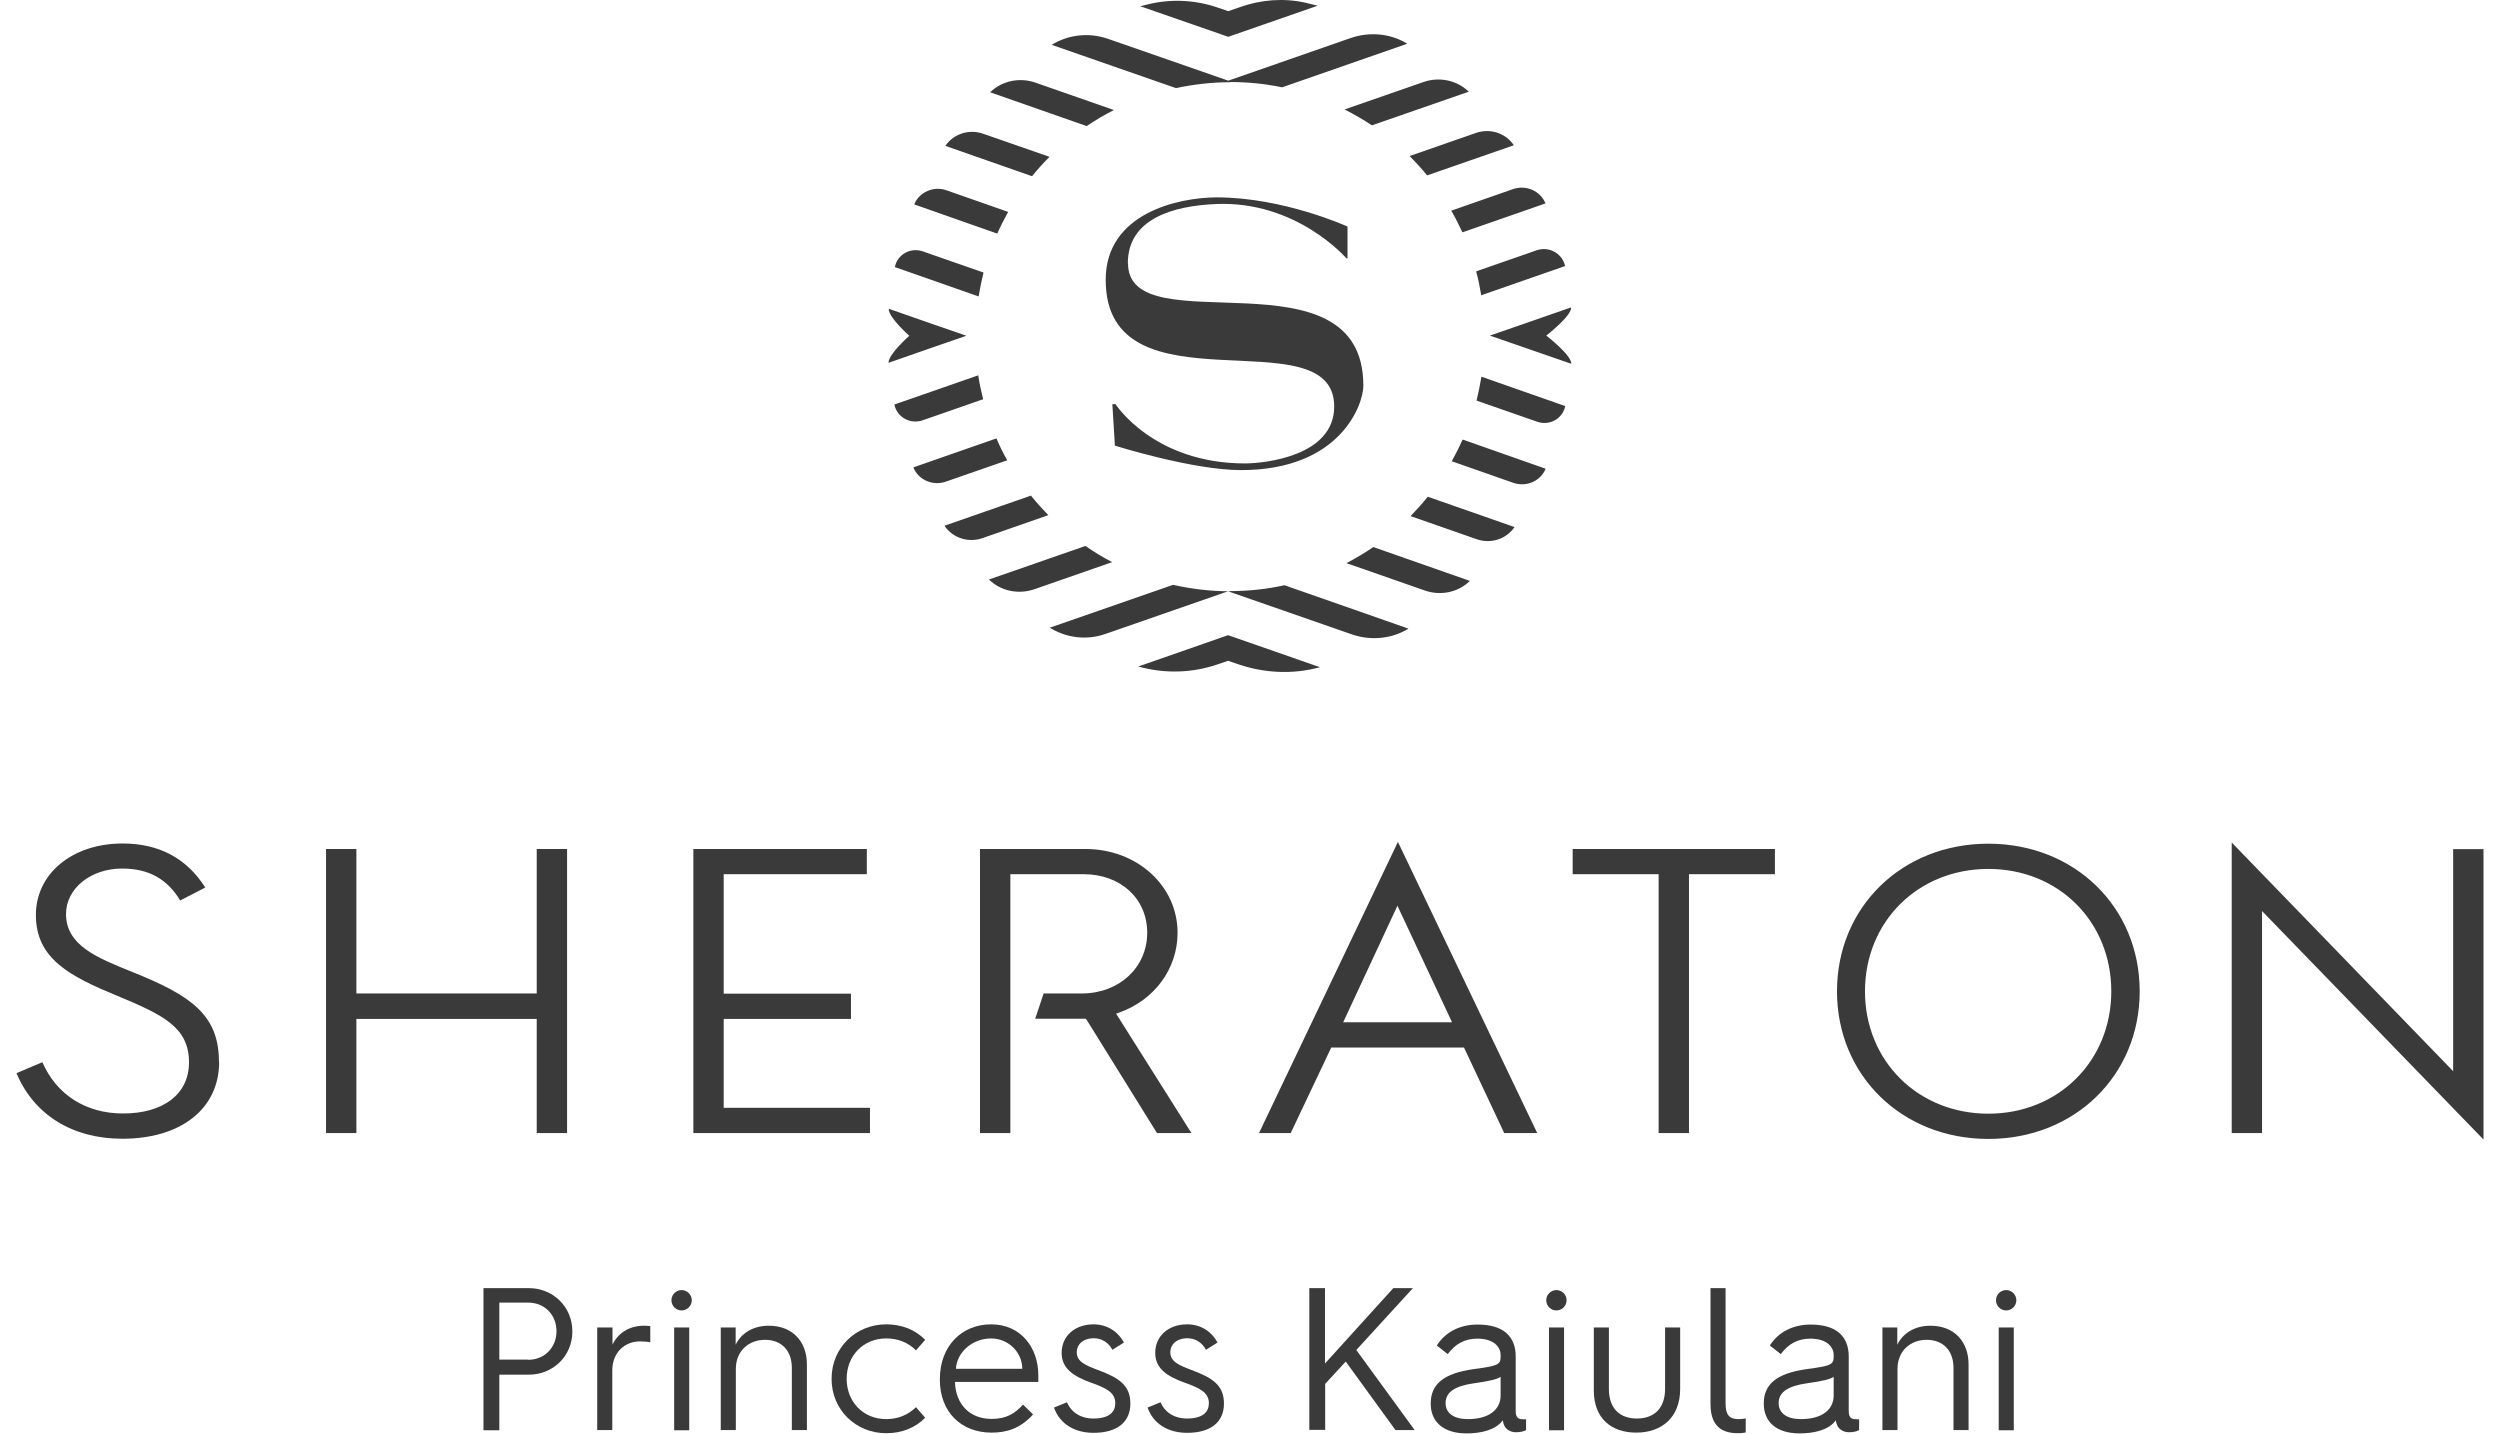
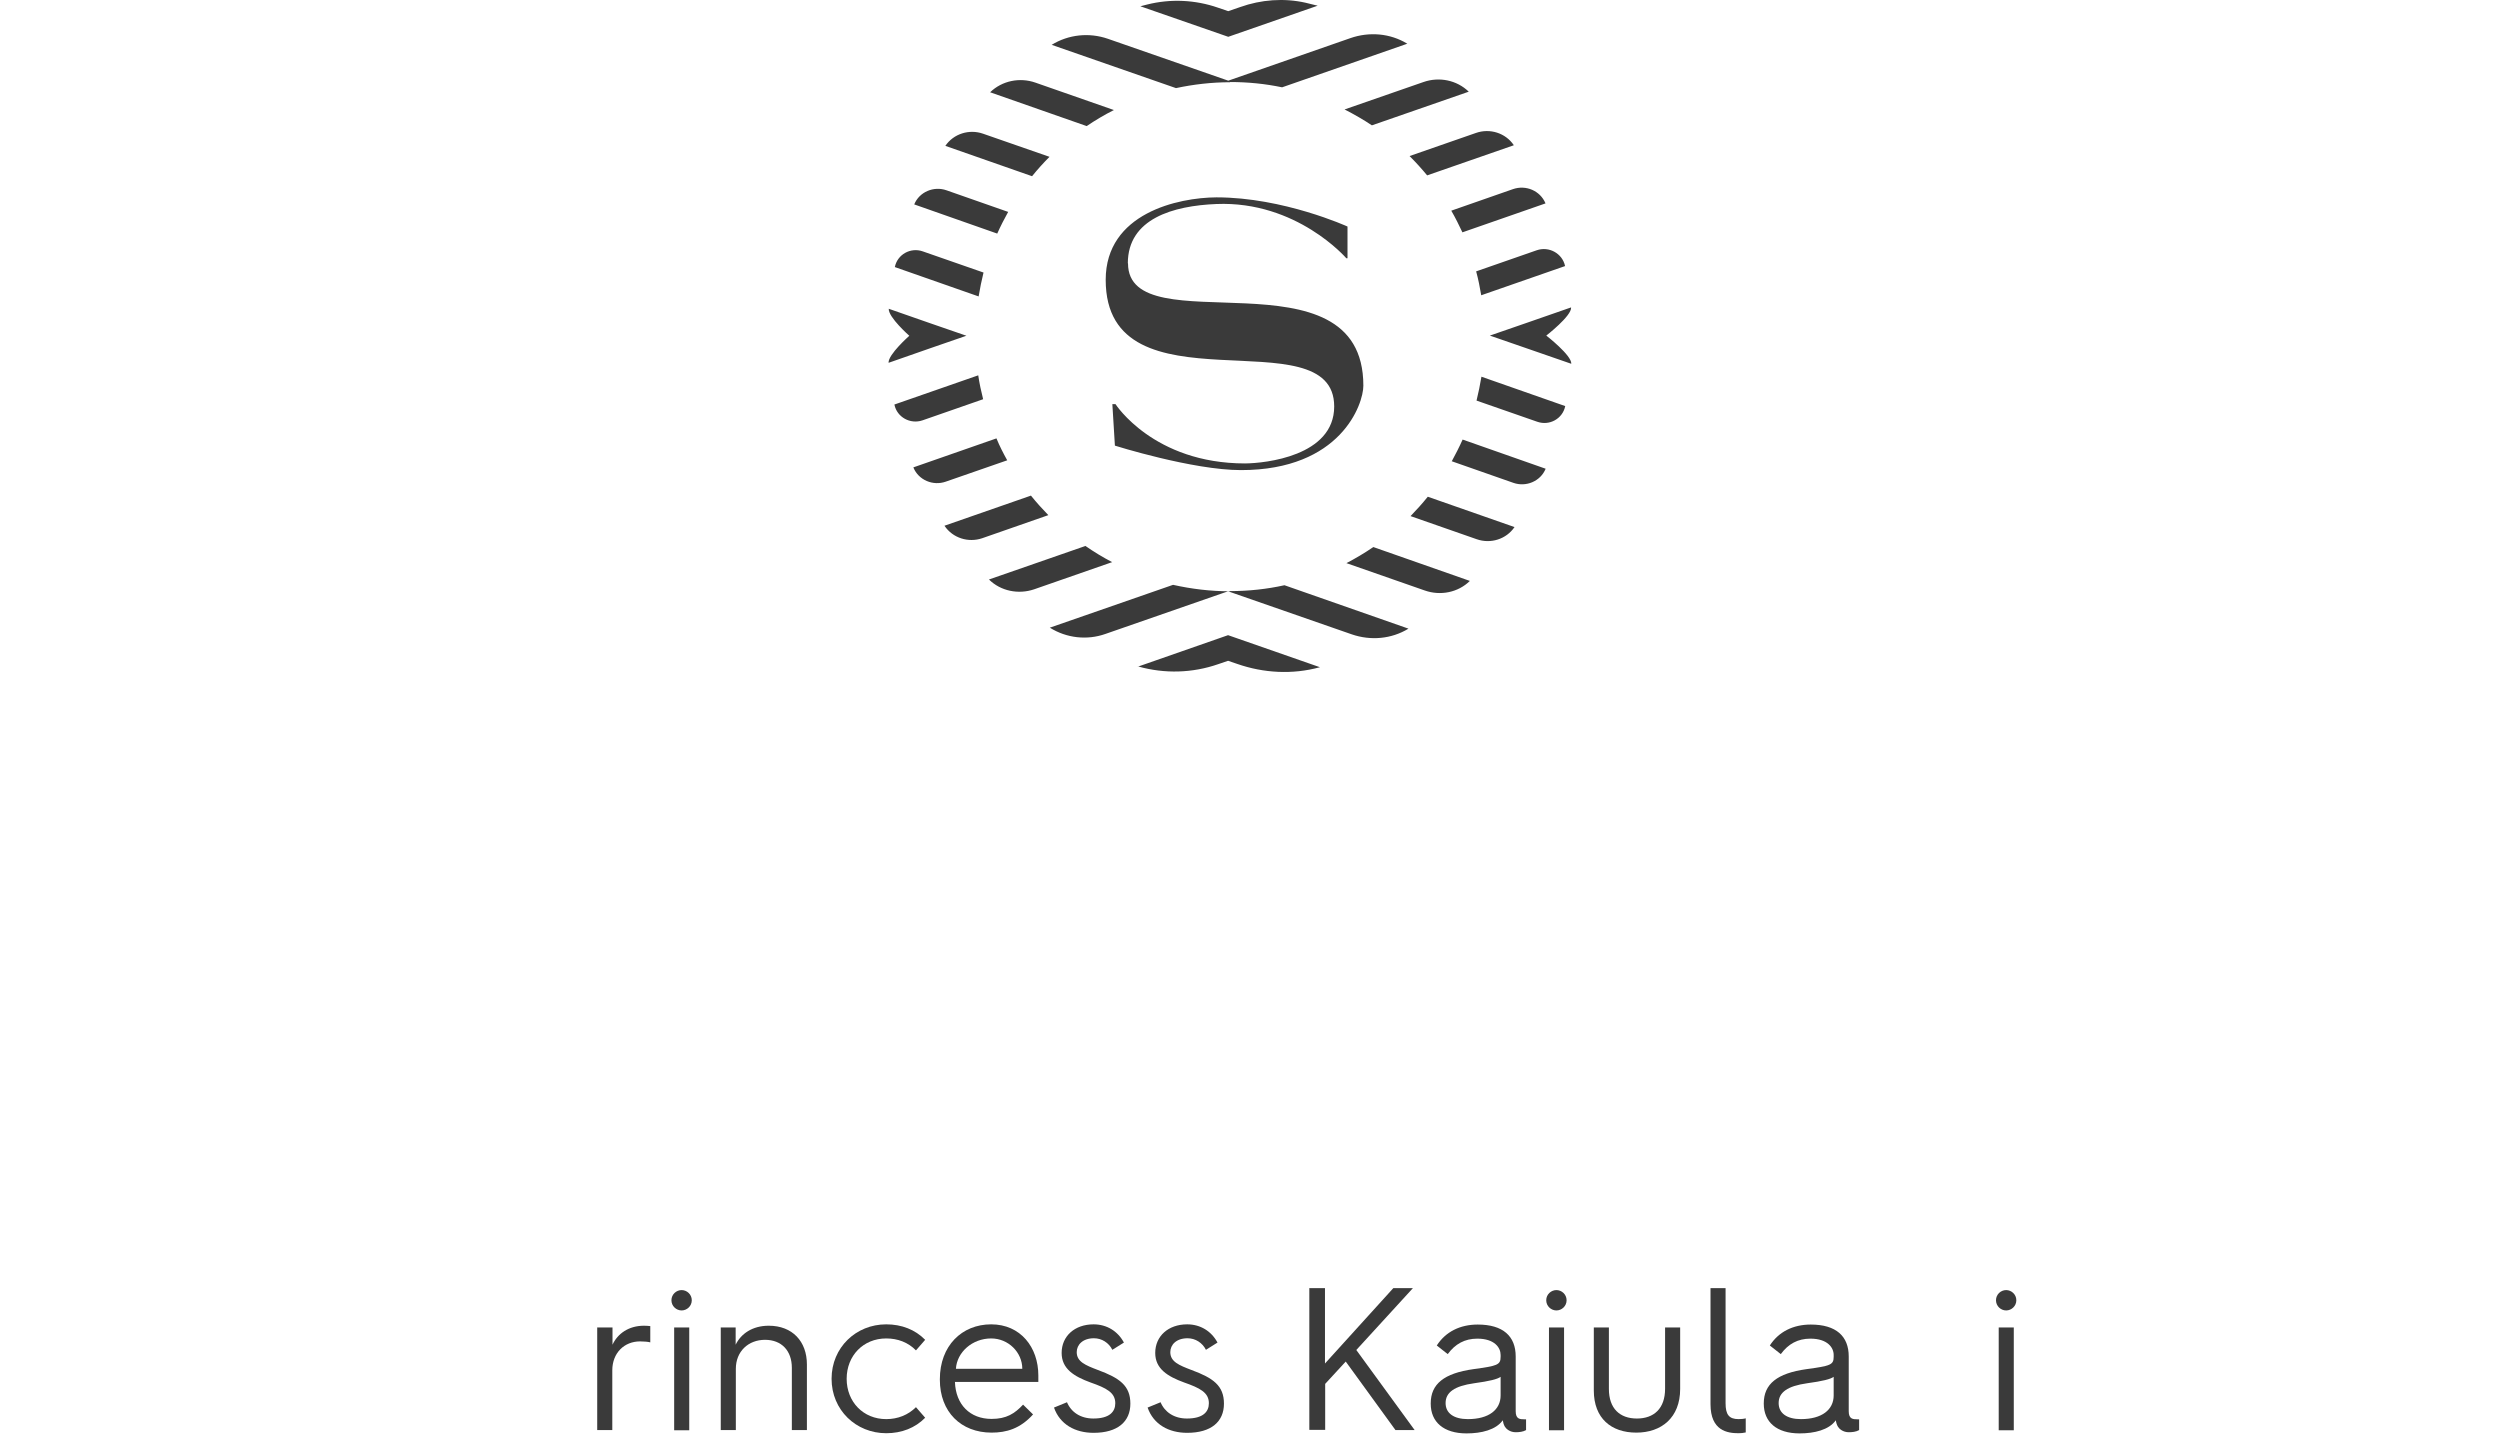
<svg xmlns="http://www.w3.org/2000/svg" width="122" height="70" viewBox="0 0 122 70" fill="none">
  <g clip-path="url(#clip0_132_107)">
-     <path d="M23.593 62.861H25.81C26.975 62.861 27.931 63.759 27.931 64.972C27.931 66.186 26.975 67.084 25.81 67.084H24.367V69.798H23.593V62.87V62.861ZM25.781 66.358C26.564 66.358 27.157 65.766 27.157 64.963C27.157 64.16 26.574 63.568 25.781 63.568H24.367V66.348H25.781V66.358Z" fill="#3A3A3A" />
    <path d="M29.154 64.781H29.89V65.622C30.138 65.087 30.673 64.695 31.428 64.695C31.533 64.695 31.667 64.705 31.734 64.714V65.507C31.619 65.479 31.447 65.46 31.237 65.46C30.463 65.46 29.88 66.023 29.88 66.874V69.788H29.144V64.772L29.154 64.781Z" fill="#3A3A3A" />
    <path d="M32.766 63.453C32.766 63.166 33.005 62.956 33.263 62.956C33.52 62.956 33.759 63.166 33.759 63.453C33.759 63.739 33.52 63.95 33.263 63.95C33.005 63.95 32.766 63.739 32.766 63.453ZM32.899 64.781H33.635V69.797H32.899V64.781Z" fill="#3A3A3A" />
    <path d="M35.164 64.781H35.9V65.622C36.157 65.087 36.721 64.695 37.514 64.695C38.67 64.695 39.377 65.46 39.377 66.587V69.788H38.642V66.75C38.642 65.918 38.145 65.383 37.333 65.383C36.521 65.383 35.909 65.947 35.909 66.797V69.788H35.173V64.772L35.164 64.781Z" fill="#3A3A3A" />
    <path d="M43.247 64.628C44.002 64.628 44.661 64.886 45.148 65.383L44.699 65.899C44.317 65.507 43.811 65.316 43.247 65.316C42.129 65.316 41.317 66.157 41.317 67.285C41.317 68.412 42.129 69.253 43.247 69.253C43.811 69.253 44.317 69.052 44.699 68.67L45.148 69.186C44.661 69.683 44.002 69.941 43.247 69.941C41.776 69.941 40.581 68.813 40.581 67.285C40.581 65.756 41.776 64.628 43.247 64.628Z" fill="#3A3A3A" />
    <path d="M45.865 67.304C45.865 65.679 46.935 64.628 48.369 64.628C49.802 64.628 50.671 65.746 50.671 67.122C50.671 67.122 50.671 67.294 50.671 67.438H46.601C46.639 68.546 47.337 69.243 48.388 69.243C49.114 69.243 49.515 68.985 49.926 68.546L50.413 69.024C49.783 69.721 49.114 69.912 48.388 69.912C46.897 69.912 45.865 68.899 45.865 67.332V67.294V67.304ZM49.888 66.797C49.888 65.995 49.209 65.316 48.369 65.316C47.451 65.316 46.697 65.985 46.649 66.797H49.888Z" fill="#3A3A3A" />
    <path d="M52.066 68.422C52.267 68.909 52.725 69.224 53.356 69.224C54.149 69.224 54.426 68.89 54.426 68.479C54.426 67.954 53.987 67.734 53.222 67.466C52.41 67.17 51.808 66.797 51.808 66.023C51.808 65.202 52.448 64.628 53.366 64.628C54.015 64.628 54.55 64.963 54.847 65.517L54.283 65.871C54.111 65.527 53.767 65.307 53.385 65.307C52.84 65.307 52.544 65.622 52.544 65.985C52.544 66.453 52.974 66.625 53.576 66.855C54.636 67.246 55.162 67.619 55.162 68.498C55.162 69.377 54.541 69.922 53.366 69.922C52.468 69.922 51.722 69.511 51.435 68.689L52.066 68.431V68.422Z" fill="#3A3A3A" />
    <path d="M56.633 68.422C56.834 68.909 57.293 69.224 57.923 69.224C58.716 69.224 58.993 68.89 58.993 68.479C58.993 67.954 58.554 67.734 57.789 67.466C56.977 67.17 56.375 66.797 56.375 66.023C56.375 65.202 57.016 64.628 57.933 64.628C58.583 64.628 59.117 64.963 59.414 65.517L58.85 65.871C58.678 65.527 58.334 65.307 57.952 65.307C57.407 65.307 57.111 65.622 57.111 65.985C57.111 66.453 57.541 66.625 58.143 66.855C59.203 67.246 59.729 67.619 59.729 68.498C59.729 69.377 59.108 69.922 57.933 69.922C57.035 69.922 56.289 69.511 56.003 68.689L56.633 68.431V68.422Z" fill="#3A3A3A" />
    <path d="M63.886 62.861H64.659V66.539L67.994 62.861H68.95L66.188 65.88L69.035 69.788H68.099L65.672 66.444L64.669 67.533V69.778H63.895V62.851L63.886 62.861Z" fill="#3A3A3A" />
    <path d="M69.819 68.488C69.819 67.533 70.478 67.017 71.892 66.816C73.058 66.654 73.23 66.615 73.23 66.214V66.119C73.23 65.765 72.934 65.326 72.093 65.326C71.481 65.326 71.013 65.584 70.65 66.081L70.115 65.66C70.545 64.991 71.252 64.638 72.112 64.638C73.354 64.638 73.966 65.211 73.966 66.195V68.871C73.966 69.253 74.176 69.262 74.386 69.262H74.472V69.788C74.329 69.874 74.128 69.893 73.966 69.893C73.679 69.893 73.497 69.721 73.44 69.625C73.383 69.53 73.354 69.434 73.335 69.31C73.001 69.778 72.293 69.95 71.567 69.95C70.45 69.95 69.819 69.396 69.819 68.498V68.488ZM73.23 68.106V67.189C73.077 67.303 72.695 67.399 71.93 67.504C70.984 67.638 70.545 67.944 70.545 68.469C70.545 68.966 70.946 69.253 71.634 69.253C72.657 69.253 73.23 68.794 73.23 68.097V68.106Z" fill="#3A3A3A" />
    <path d="M75.456 63.453C75.456 63.166 75.695 62.956 75.953 62.956C76.211 62.956 76.45 63.166 76.45 63.453C76.45 63.739 76.211 63.95 75.953 63.95C75.695 63.95 75.456 63.739 75.456 63.453ZM75.59 64.781H76.326V69.797H75.59V64.781Z" fill="#3A3A3A" />
    <path d="M77.778 64.781H78.514V67.781C78.514 68.737 79.049 69.224 79.88 69.224C80.711 69.224 81.256 68.737 81.256 67.772V64.781H81.992V67.781C81.992 69.186 81.075 69.912 79.852 69.912C78.629 69.912 77.778 69.215 77.778 67.858V64.781Z" fill="#3A3A3A" />
    <path d="M83.473 62.861H84.208V68.479C84.208 69.024 84.371 69.253 84.839 69.253C84.954 69.253 85.087 69.243 85.192 69.215V69.903C85.078 69.931 84.954 69.941 84.839 69.941C84.304 69.941 83.473 69.826 83.473 68.527V62.861Z" fill="#3A3A3A" />
    <path d="M86.072 68.488C86.072 67.533 86.731 67.017 88.145 66.816C89.311 66.654 89.483 66.615 89.483 66.214V66.119C89.483 65.765 89.186 65.326 88.346 65.326C87.734 65.326 87.266 65.584 86.903 66.081L86.368 65.66C86.798 64.991 87.505 64.638 88.365 64.638C89.607 64.638 90.218 65.211 90.218 66.195V68.871C90.218 69.253 90.428 69.262 90.639 69.262H90.725V69.788C90.581 69.874 90.381 69.893 90.218 69.893C89.932 69.893 89.75 69.721 89.693 69.625C89.635 69.53 89.607 69.434 89.588 69.31C89.253 69.778 88.546 69.95 87.82 69.95C86.702 69.95 86.072 69.396 86.072 68.498V68.488ZM89.483 68.106V67.189C89.33 67.303 88.948 67.399 88.183 67.504C87.237 67.638 86.798 67.944 86.798 68.469C86.798 68.966 87.199 69.253 87.887 69.253C88.909 69.253 89.483 68.794 89.483 68.097V68.106Z" fill="#3A3A3A" />
-     <path d="M91.852 64.781H92.588V65.622C92.846 65.087 93.41 64.695 94.203 64.695C95.359 64.695 96.066 65.46 96.066 66.587V69.788H95.33V66.75C95.33 65.918 94.833 65.383 94.021 65.383C93.209 65.383 92.598 65.947 92.598 66.797V69.788H91.862V64.772L91.852 64.781Z" fill="#3A3A3A" />
    <path d="M97.404 63.453C97.404 63.166 97.642 62.956 97.9 62.956C98.158 62.956 98.397 63.166 98.397 63.453C98.397 63.739 98.158 63.95 97.9 63.95C97.642 63.95 97.404 63.739 97.404 63.453ZM97.537 64.781H98.273V69.797H97.537V64.781Z" fill="#3A3A3A" />
    <path d="M55.525 32.524H55.544C56.834 32.887 58.191 32.849 59.452 32.41L59.93 32.247L60.379 32.4C61.669 32.849 63.073 32.926 64.401 32.563H64.421L59.93 30.996L55.525 32.534V32.524ZM60.025 28.855C59.07 28.855 58.143 28.741 57.245 28.54L51.225 30.633H51.235C52.047 31.139 53.041 31.254 53.939 30.938L59.93 28.855L65.969 30.957C66.886 31.273 67.898 31.187 68.73 30.68H68.739L62.682 28.559C61.822 28.75 60.933 28.846 60.016 28.846M48.627 21.393L44.575 22.807C44.575 22.807 44.575 22.807 44.575 22.817C44.824 23.428 45.531 23.724 46.152 23.505L49.152 22.463C48.961 22.119 48.779 21.766 48.627 21.393ZM52.955 26.648L48.254 28.282C48.254 28.282 48.254 28.282 48.264 28.282C48.837 28.846 49.697 29.018 50.461 28.76L54.273 27.432C53.815 27.193 53.375 26.925 52.964 26.639M47.738 18.316L43.649 19.74C43.649 19.74 43.649 19.74 43.649 19.75C43.773 20.361 44.422 20.715 45.015 20.514L47.977 19.482C47.881 19.1 47.795 18.708 47.738 18.316ZM72.055 19.549L75.017 20.581C75.609 20.791 76.259 20.438 76.383 19.817L72.294 18.383C72.227 18.775 72.15 19.167 72.055 19.549ZM75.447 16.386C75.447 16.386 76.708 15.412 76.67 15.001L74.501 15.756L72.705 16.377L74.501 16.998L76.679 17.753C76.708 17.342 75.447 16.367 75.447 16.367M68.835 25.186L72.064 26.314C72.743 26.553 73.507 26.314 73.909 25.721L69.676 24.24C69.408 24.575 69.121 24.89 68.825 25.196M65.701 27.479L69.532 28.817C70.297 29.085 71.157 28.913 71.73 28.349L67.019 26.696C66.599 26.983 66.15 27.25 65.691 27.489M70.851 22.511L73.851 23.562C74.472 23.782 75.179 23.486 75.428 22.874L71.376 21.45C71.214 21.814 71.032 22.167 70.841 22.52M50.318 24.183L46.095 25.654C46.095 25.654 46.095 25.654 46.095 25.664C46.496 26.256 47.251 26.495 47.929 26.266L51.159 25.139C50.862 24.833 50.576 24.517 50.308 24.183M72.284 14.409L76.374 12.985C76.374 12.985 76.374 12.985 76.374 12.975C76.24 12.364 75.59 12.01 74.998 12.211L72.036 13.243C72.141 13.625 72.217 14.017 72.284 14.409ZM64.296 0.277C64.105 0.229 63.905 0.181 63.714 0.134C62.653 -0.105 61.545 -0.019 60.522 0.344L59.939 0.545L59.433 0.373C58.325 -0.01 57.13 -0.067 55.984 0.22C55.869 0.248 55.754 0.277 55.649 0.306L59.939 1.796L64.306 0.277H64.296ZM66.953 6.115L71.682 4.472C71.682 4.472 71.682 4.472 71.673 4.472C71.09 3.908 70.23 3.736 69.466 4.003L65.615 5.341C66.083 5.58 66.532 5.838 66.962 6.125M69.638 8.561L73.87 7.09C73.87 7.09 73.87 7.09 73.87 7.08C73.469 6.488 72.705 6.249 72.026 6.488L68.787 7.615C69.093 7.921 69.379 8.236 69.647 8.561M71.357 11.341L75.418 9.927C75.418 9.927 75.418 9.927 75.418 9.918C75.16 9.306 74.463 9.01 73.832 9.23L70.822 10.281C71.023 10.625 71.195 10.978 71.367 11.341M60.025 4.003C60.895 4.003 61.745 4.089 62.567 4.261L68.682 2.131C68.682 2.131 68.682 2.131 68.672 2.131C67.841 1.624 66.819 1.538 65.892 1.863L59.939 3.937L54.063 1.892C53.146 1.576 52.143 1.682 51.321 2.188L57.388 4.3C58.239 4.118 59.127 4.013 60.035 4.013M47.996 13.3L45.034 12.268C44.442 12.058 43.792 12.412 43.668 13.033L47.757 14.466C47.824 14.074 47.9 13.682 47.996 13.3ZM49.19 10.338L46.19 9.287C45.569 9.067 44.862 9.364 44.614 9.975L48.665 11.399C48.827 11.036 49.009 10.682 49.2 10.338M54.359 5.37L50.528 4.032C49.764 3.765 48.904 3.937 48.321 4.5H48.311L53.031 6.153C53.452 5.867 53.901 5.599 54.359 5.37ZM47.165 16.386L45.368 15.765L43.371 15.068C43.343 15.479 44.375 16.386 44.375 16.386C44.375 16.386 43.333 17.304 43.362 17.705L45.359 17.007L47.155 16.386H47.165ZM51.216 7.653L47.977 6.526C47.298 6.287 46.534 6.526 46.133 7.118L50.365 8.599C50.633 8.265 50.92 7.95 51.225 7.644M55.038 12.851C55.038 10.663 57.264 10.042 59.357 9.956C63.284 9.794 65.701 12.603 65.701 12.603H65.758V11.055C65.758 11.055 62.634 9.631 59.366 9.631C57.493 9.641 53.958 10.405 53.958 13.654C53.958 20.304 65.109 15.354 65.109 19.836C65.109 22.262 61.736 22.607 60.761 22.616C56.289 22.616 54.436 19.721 54.436 19.721H54.283L54.407 21.747C54.407 21.747 58.2 22.941 60.56 22.941C65.433 22.941 66.532 19.721 66.532 18.823C66.532 12.029 55.047 16.893 55.047 12.851" fill="#3A3A3A" />
-     <path d="M121.195 41.43V55.609L110.388 44.459V55.294H108.908V41.114L119.714 52.274V41.439H121.195V41.43ZM97.031 41.172C92.817 41.172 89.645 44.267 89.645 48.376C89.645 52.484 92.817 55.58 97.031 55.58C101.245 55.58 104.417 52.484 104.417 48.376C104.417 44.267 101.245 41.172 97.031 41.172ZM97.031 54.348C93.601 54.348 91.011 51.777 91.011 48.376C91.011 44.974 93.601 42.404 97.031 42.404C100.461 42.404 103.031 44.974 103.031 48.376C103.031 51.777 100.452 54.348 97.031 54.348ZM76.737 41.43H86.616V42.662H82.422V55.294H80.941V42.662H76.746V41.43H76.737ZM10.694 51.825C10.694 54.099 8.84 55.571 5.974 55.571C3.538 55.571 1.655 54.405 0.805 52.37L2.066 51.835C2.764 53.43 4.197 54.338 6.003 54.338C7.99 54.338 9.223 53.383 9.223 51.844C9.223 50.134 7.971 49.532 5.745 48.605C3.404 47.64 1.751 46.79 1.751 44.65C1.751 42.633 3.528 41.162 5.984 41.162C7.761 41.162 9.118 41.888 10.016 43.312L8.793 43.943C8.153 42.882 7.245 42.385 5.955 42.385C4.426 42.385 3.222 43.36 3.222 44.602C3.222 46.131 4.722 46.733 6.452 47.43C9.318 48.577 10.685 49.523 10.685 51.816M26.192 41.43H27.673V55.294H26.192V49.723H17.392V55.294H15.911V41.43H17.392V48.481H26.192V41.43ZM35.317 54.061H42.454V55.294H33.836V41.43H42.301V42.662H35.317V48.491H41.527V49.723H35.317V54.071V54.061ZM54.465 49.465L58.143 55.294H56.461L53.031 49.771L52.974 49.714H50.518L50.929 48.481H52.792C54.617 48.481 55.984 47.21 55.984 45.519C55.984 43.828 54.656 42.662 52.898 42.662H49.305V55.294H47.824V41.43H52.964C55.487 41.43 57.465 43.226 57.465 45.519C57.465 47.277 56.337 48.806 54.608 49.417L54.474 49.465H54.465ZM68.214 41.095L61.439 55.294H62.987L64.965 51.118H71.443L73.326 55.122L73.402 55.294H75.017L68.223 41.095H68.214ZM65.548 49.886L68.195 44.2L70.86 49.886H65.538H65.548Z" fill="#3A3A3A" />
  </g>
  <defs>
    <clipPath id="clip0_132_107">
      <rect width="120.39" height="69.941" fill="white" transform="translate(0.805)" />
    </clipPath>
  </defs>
</svg>